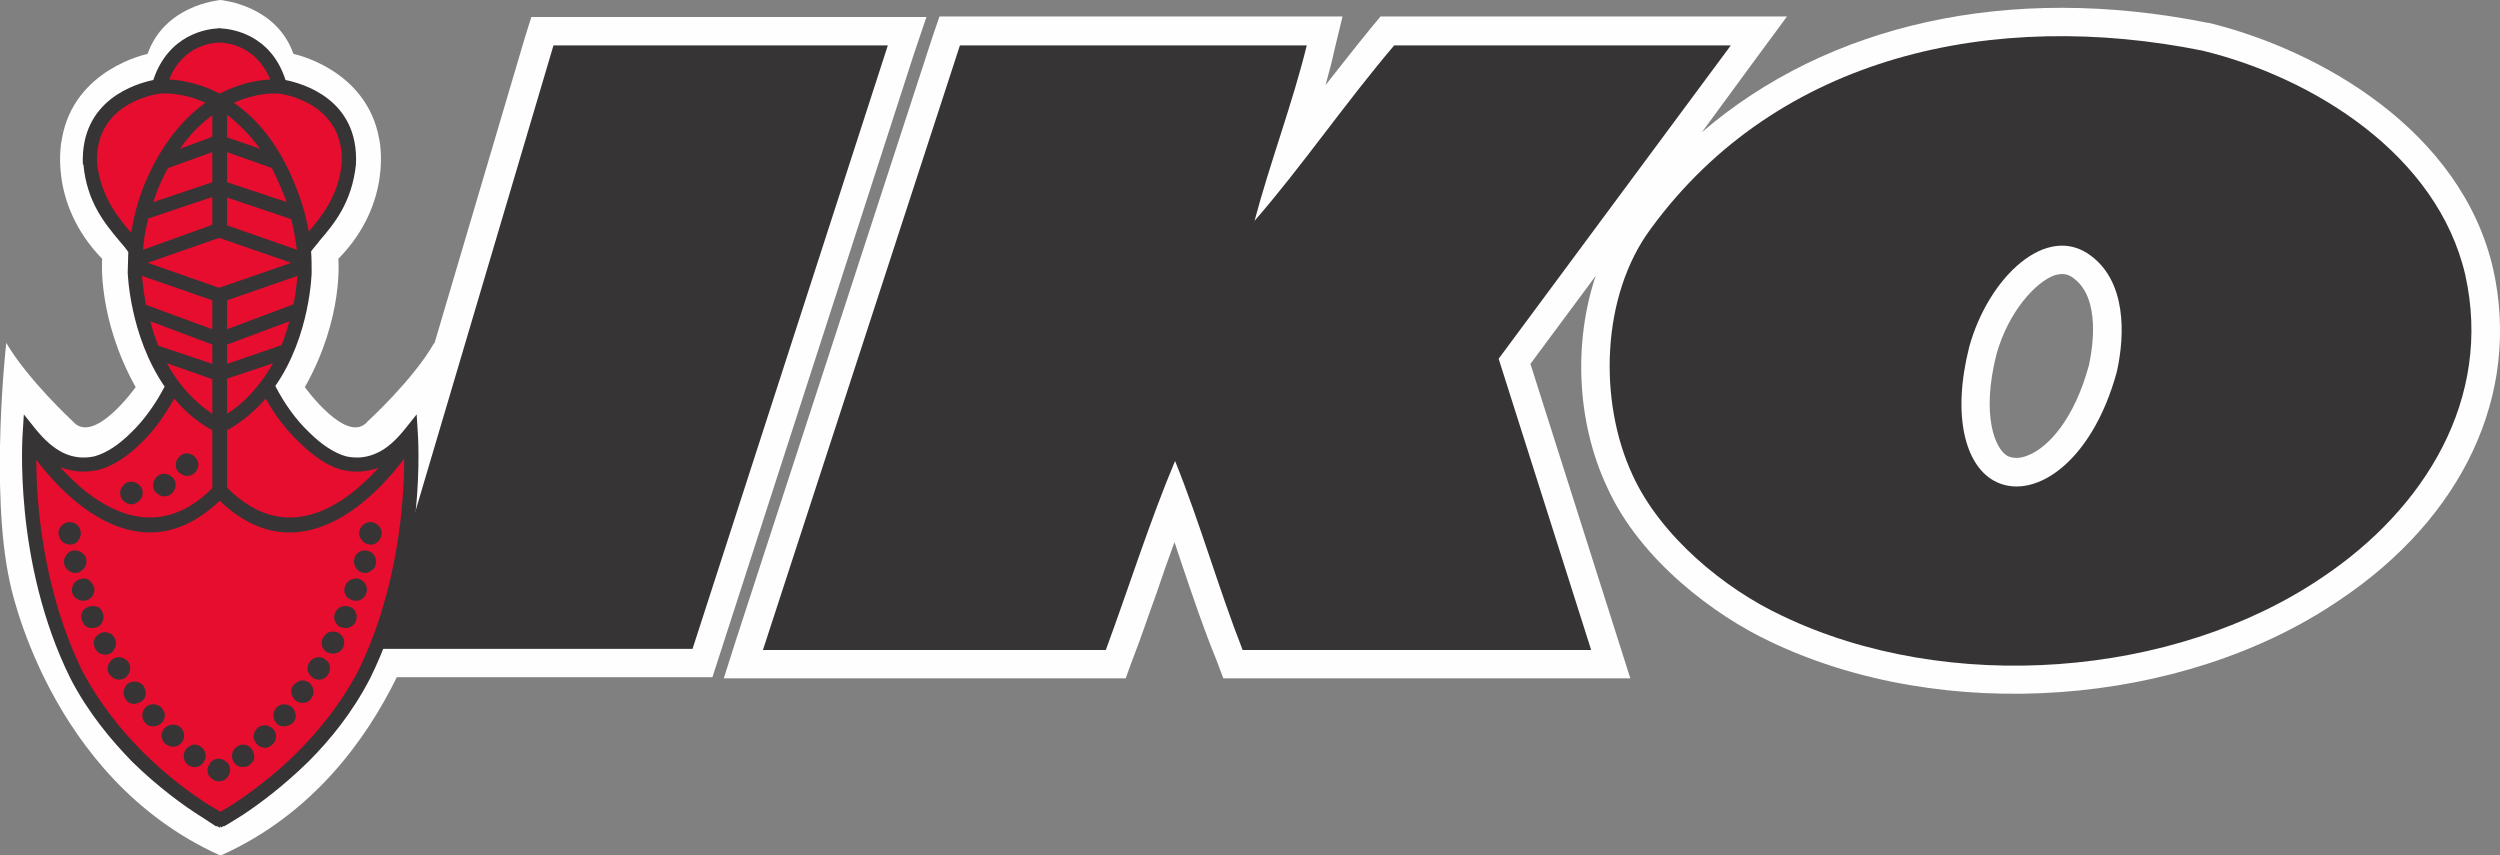
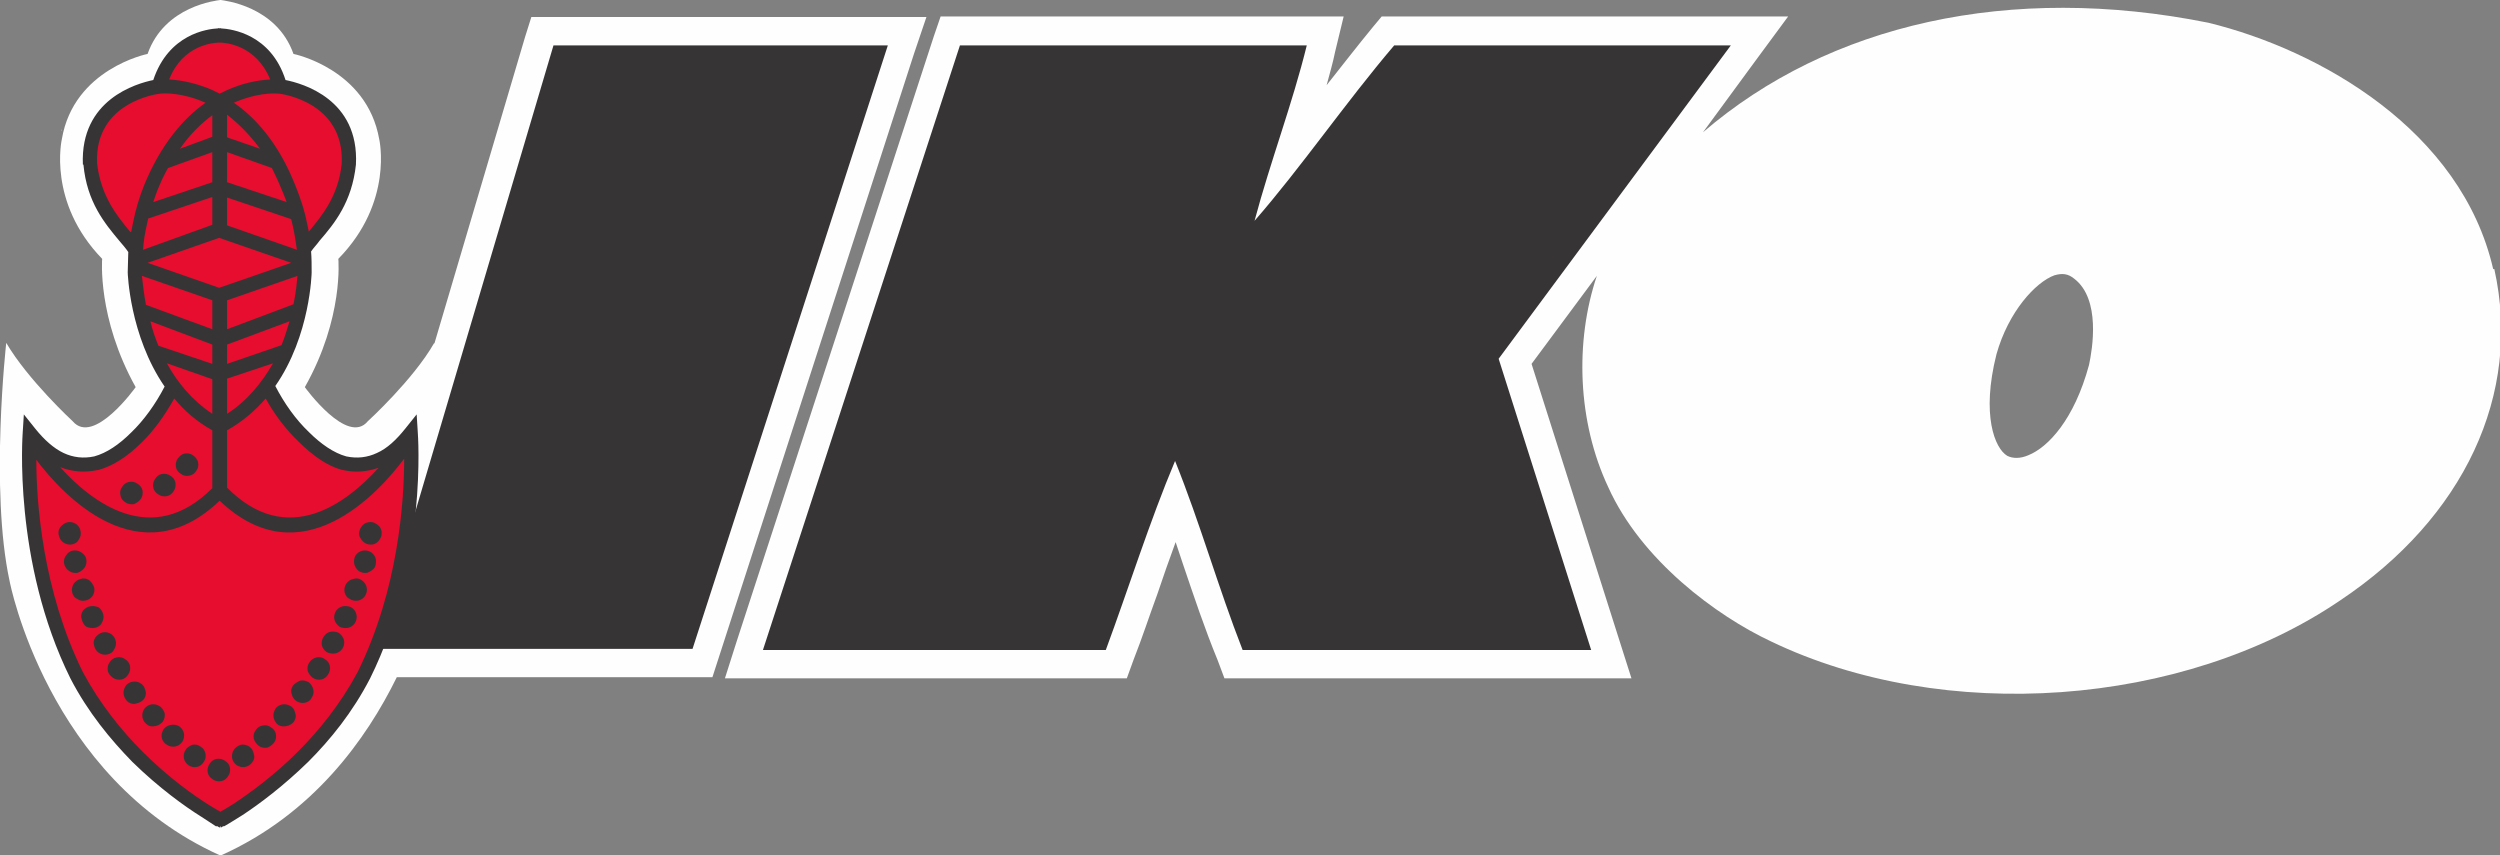
<svg xmlns="http://www.w3.org/2000/svg" xml:space="preserve" width="4404px" height="1507px" version="1.1" style="shape-rendering:geometricPrecision; text-rendering:geometricPrecision; image-rendering:optimizeQuality; fill-rule:evenodd; clip-rule:evenodd" viewBox="0 0 4404 1507">
  <rect x="0" y="0" width="4404" height="1507" fill="#808080" stroke="none" />
  <defs>
    <style type="text/css">
   
    .fil0 {fill:#FEFEFE;fill-rule:nonzero}
    .fil3 {fill:#373435;fill-rule:nonzero}
    .fil2 {fill:white;fill-rule:nonzero}
    .fil1 {fill:#E60D2E;fill-rule:nonzero}
   
  </style>
  </defs>
  <g id="Capa_x0020_1">
    <g id="_620171568">
      <g>
        <path class="fil0" d="M1563 30l-589 0 -38 0 -11 35 -160 541c0,-1 0,-2 0,-2 -37,65 -117,138 -117,138 -36,44 -111,-60 -111,-60 69,-122 59,-226 59,-226 98,-100 72,-211 72,-211 -22,-124 -151,-150 -151,-150 -30,-85 -123,-94 -128,-95l0 0c0,0 -1,0 -1,0 0,0 0,0 0,0l0 0c-6,1 -98,10 -128,95 0,0 -130,26 -151,150 0,0 -26,111 71,211 0,0 -9,104 59,226 0,0 -74,104 -111,60 0,0 -79,-73 -117,-138 0,0 -29,259 6,420 0,0 66,346 371,483 0,0 0,0 0,0l1 0c163,-73 257,-206 310,-314l519 0 37 0 11 -34 344 -1064 22 -65 -69 0z" />
-         <path class="fil0" d="M4392 474c-56,-244 -305,-386 -502,-434l-1 0 -1 0c-349,-70 -668,2 -890,193l91 -124 59 -80 -99 0 -593 0 -24 0 -15 18c-28,34 -55,69 -82,103 5,-19 11,-39 15,-59l15 -62 -63 0 -611 0 -36 0 -12 35 -347 1065 -21 66 69 0 604 0 35 0 12 -33c15,-38 28,-78 42,-116 10,-30 21,-61 32,-91 4,13 9,26 13,39 19,56 38,113 61,169l12 32 34 0 614 0 69 0 -21 -66 -155 -488 115 -155c-39,116 -34,257 20,372 58,129 191,227 287,272 304,146 725,116 1002,-72 219,-146 321,-364 272,-584zm-712 169l0 0c-26,96 -72,145 -107,159 -14,6 -27,6 -37,1 -22,-13 -46,-72 -19,-179 21,-75 69,-127 102,-139 14,-4 24,-3 35,6 47,36 32,124 26,152z" />
+         <path class="fil0" d="M4392 474c-56,-244 -305,-386 -502,-434c-349,-70 -668,2 -890,193l91 -124 59 -80 -99 0 -593 0 -24 0 -15 18c-28,34 -55,69 -82,103 5,-19 11,-39 15,-59l15 -62 -63 0 -611 0 -36 0 -12 35 -347 1065 -21 66 69 0 604 0 35 0 12 -33c15,-38 28,-78 42,-116 10,-30 21,-61 32,-91 4,13 9,26 13,39 19,56 38,113 61,169l12 32 34 0 614 0 69 0 -21 -66 -155 -488 115 -155c-39,116 -34,257 20,372 58,129 191,227 287,272 304,146 725,116 1002,-72 219,-146 321,-364 272,-584zm-712 169l0 0c-26,96 -72,145 -107,159 -14,6 -27,6 -37,1 -22,-13 -46,-72 -19,-179 21,-75 69,-127 102,-139 14,-4 24,-3 35,6 47,36 32,124 26,152z" />
      </g>
      <g>
-         <path class="fil1" d="M392 1449l0 0c3,1 2,1 0,0z" />
-         <path class="fil1" d="M382 1449l0 0c-2,1 -3,1 0,0z" />
        <path class="fil1" d="M724 753c-34,43 -72,71 -131,56 -76,-36 -120,-128 -120,-128 86,-117 67,-242 67,-242 90,-95 78,-149 78,-149 11,-118 -122,-141 -122,-141 -19,-69 -74,-86 -101,-90l0 -1c0,0 -3,0 -8,0 -5,0 -8,0 -8,0l0 1c-27,4 -82,21 -101,90 0,0 -133,23 -122,141 0,0 -12,54 78,149 0,0 -19,125 67,242 0,0 -44,92 -120,128 -59,15 -97,-13 -131,-56 0,0 -28,262 101,469 76,132 195,202 231,222l0 5c1,-1 3,-2 5,-3 2,1 4,2 5,3l0 -5c36,-20 155,-90 231,-222 129,-207 101,-469 101,-469z" />
      </g>
      <path class="fil2" d="M108 231c0,0 0,-1 0,-1 0,-1 0,-1 1,-2l-1 3z" />
      <g>
        <g>
          <path class="fil3" d="M1344 1145l347 -1065 611 0c-25,102 -64,204 -92,309 82,-94 160,-208 246,-309l593 0 -409 552 163 513 -614 0c-43,-110 -75,-224 -119,-333 -45,107 -81,222 -122,333l-604 0z" />
-           <path class="fil3" d="M2876 837c-61,-131 -55,-317 32,-434 225,-308 607,-387 971,-314 195,47 415,183 464,396 48,217 -71,411 -252,532 -262,178 -661,207 -951,68 -103,-48 -215,-141 -264,-248zm635 9l0 0c67,39 173,-26 218,-191 15,-67 16,-158 -45,-204 -78,-60 -181,37 -215,160 -31,123 -6,207 42,235z" />
        </g>
        <g>
          <polygon class="fil3" points="1564,80 975,80 660,1143 1220,1143 " />
-           <polygon class="fil3" points="660,1144 660,1143 660,1143 " />
        </g>
      </g>
      <path class="fil3" d="M390 1429c9,-5 20,-12 23,-14l0 0c27,-18 69,-48 112,-91 37,-37 75,-84 105,-140 72,-146 82,-302 82,-376 -44,59 -181,212 -325,74 -142,136 -277,-11 -323,-72 0,75 11,230 82,374 30,56 68,103 105,140 46,46 90,77 117,94l0 0 15 9c2,1 4,2 5,3l2 -1zm81 -112c5,-2 9,-5 12,-9 3,-4 4,-10 3,-15 -1,-5 -4,-9 -9,-12 -4,-3 -9,-4 -14,-3 -6,1 -10,4 -13,9 -3,4 -4,9 -3,14 2,6 5,10 9,13 4,3 10,4 15,3zm-39 34c5,-1 10,-4 13,-9 3,-4 4,-9 2,-14 -1,-6 -4,-10 -8,-13 -5,-3 -10,-4 -15,-3 -5,2 -10,5 -12,9 -3,4 -4,10 -3,15 1,5 4,9 8,12 5,3 10,4 15,3zm-42 25c5,-1 9,-4 12,-9 3,-4 4,-9 3,-15 -1,-5 -4,-9 -9,-12 -4,-3 -10,-4 -15,-3 -5,1 -9,4 -12,9 -3,4 -4,10 -3,15 1,5 4,9 9,12 4,3 9,4 15,3zm-43 -25c5,-1 9,-4 12,-9 3,-4 4,-9 3,-14 -1,-6 -4,-10 -9,-13 -4,-3 -9,-4 -14,-3 -5,2 -10,5 -12,9 -3,4 -4,10 -3,15 1,5 4,9 8,12 4,3 10,4 15,3zm-38 -36c5,-1 9,-4 12,-8 3,-5 4,-10 3,-15 -1,-5 -4,-10 -9,-13 -4,-2 -9,-3 -14,-2 -6,1 -10,4 -13,8 -3,5 -4,10 -3,15 1,5 5,10 9,12 4,3 10,4 15,3zm-35 -36c5,-1 10,-4 13,-8 3,-5 4,-10 3,-15 -2,-5 -5,-10 -9,-12 -4,-3 -10,-4 -15,-3 -5,1 -9,4 -12,8 -3,5 -4,10 -3,15 1,5 4,10 9,13 4,3 9,3 14,2zm-33 -40c5,-1 10,-4 13,-8 3,-5 4,-10 2,-15 -1,-5 -4,-10 -8,-12 -4,-3 -10,-4 -15,-3 -5,1 -10,4 -12,8 -3,5 -4,10 -3,15 1,5 4,10 8,13 5,3 10,4 15,2zm-27 -42c5,-1 9,-4 12,-9 3,-4 4,-10 3,-15 -1,-5 -4,-9 -9,-12 -4,-3 -9,-4 -14,-3 -6,1 -10,4 -13,9 -3,4 -4,9 -3,15 1,5 5,9 9,12 4,3 10,4 15,3zm-25 -44c5,-1 10,-4 12,-9 3,-4 4,-10 3,-14 -1,-6 -4,-10 -8,-13 -5,-3 -10,-4 -15,-3 -5,1 -10,5 -13,9 -3,5 -4,9 -2,15 1,5 4,9 8,12 5,3 10,4 15,3zm-22 -47c5,-1 10,-4 12,-8 3,-5 4,-10 3,-15 -1,-5 -4,-10 -8,-13 -5,-2 -10,-3 -15,-2 -5,1 -10,4 -13,8 -3,5 -4,10 -2,15 1,5 4,10 8,13 4,2 10,3 15,2zm-17 -48c6,-1 10,-4 13,-8 3,-5 4,-10 3,-15 -2,-5 -5,-10 -9,-13 -4,-3 -10,-4 -15,-2 -5,1 -9,4 -12,8 -3,5 -4,10 -3,15 1,5 4,10 9,12 4,3 9,4 14,3zm-13 -49c5,-2 9,-5 12,-9 3,-4 4,-10 3,-15 -1,-5 -4,-9 -9,-12 -4,-3 -10,-4 -15,-3 -5,1 -9,4 -12,9 -3,4 -4,9 -3,14 1,5 4,10 9,13 4,3 10,4 15,3zm-10 -50c5,-1 10,-4 12,-9 3,-4 4,-9 3,-14 -1,-6 -4,-10 -8,-13 -5,-3 -10,-4 -15,-3 -5,1 -10,5 -13,9 -3,4 -4,10 -2,15 1,5 4,9 8,12 5,3 10,4 15,3zm530 0c5,-1 9,-4 12,-9 3,-4 4,-9 3,-15 -1,-5 -4,-9 -9,-12 -4,-3 -9,-4 -14,-3 -6,1 -10,4 -13,9 -3,4 -4,10 -3,15 2,5 5,9 9,12 4,3 10,4 15,3zm-10 50c5,-2 10,-5 13,-9 2,-4 3,-10 2,-15 -1,-5 -4,-9 -8,-12 -5,-3 -10,-4 -15,-3 -5,1 -10,4 -13,9 -2,4 -3,9 -2,14 1,5 4,10 8,13 5,3 10,4 15,3zm-16 49c5,-1 9,-4 12,-8 3,-5 4,-10 3,-15 -1,-5 -4,-10 -9,-13 -4,-3 -9,-4 -15,-2 -5,1 -9,4 -12,8 -3,5 -4,10 -3,15 1,5 4,10 9,12 4,3 10,4 15,3zm-18 48c5,-1 9,-4 12,-8 3,-5 4,-10 3,-15 -1,-5 -4,-10 -9,-13 -4,-2 -9,-3 -15,-2 -5,1 -9,4 -12,8 -3,5 -4,10 -3,15 1,5 5,10 9,13 4,2 10,3 15,2zm-22 45c5,-1 9,-4 12,-8 3,-4 4,-10 3,-15 -1,-5 -4,-9 -9,-13 -4,-2 -9,-3 -15,-2 -5,1 -9,4 -12,9 -3,4 -4,10 -3,15 1,4 4,9 9,12 4,2 10,3 15,2zm-25 46c5,-1 9,-4 12,-9 3,-4 4,-10 3,-15 -1,-5 -4,-9 -9,-12 -4,-3 -9,-4 -14,-3 -5,1 -10,4 -13,9 -3,4 -4,9 -3,15 2,5 5,9 9,12 4,3 10,4 15,3zm-29 41c5,-1 10,-4 12,-9 3,-4 4,-9 3,-14 -1,-5 -4,-10 -8,-13 -5,-3 -10,-4 -15,-3 -5,2 -10,5 -13,9 -3,4 -4,10 -2,15 1,5 4,9 8,12 5,3 10,4 15,3zm-32 41c5,-1 10,-4 13,-8 3,-5 4,-10 2,-15 -1,-5 -4,-10 -8,-12 -5,-3 -10,-4 -15,-3 -5,1 -10,4 -12,8 -3,5 -4,10 -3,15 1,5 4,10 8,13 5,3 10,3 15,2zm-172 -441c6,-1 10,-4 13,-9 3,-4 4,-9 3,-14 -1,-6 -5,-10 -9,-13 -4,-3 -10,-4 -15,-3 -5,1 -9,5 -12,9 -3,4 -4,10 -3,15 1,5 4,9 9,12 4,3 9,4 14,3zm-39 36c5,-1 9,-4 12,-9 3,-4 4,-10 3,-15 -1,-5 -4,-9 -9,-12 -4,-3 -10,-4 -15,-3 -5,1 -9,4 -12,9 -3,4 -4,10 -3,15 1,5 4,9 9,12 4,3 9,4 15,3zm-58 14c5,-2 9,-5 12,-9 3,-4 4,-10 3,-15 -1,-5 -4,-9 -9,-12 -4,-3 -9,-4 -15,-3 -5,1 -9,4 -12,9 -3,4 -4,9 -3,14 1,6 4,10 9,13 4,3 10,4 15,3zm138 -492l0 -49 -113 38c-1,5 -2,9 -3,14 -3,13 -5,26 -6,41l122 -44zm0 -75l0 -53 -78 28c-7,12 -13,25 -19,40 -2,6 -5,13 -7,20l104 -35zm0 -80l0 -38c-19,14 -39,33 -57,59l57 -21zm26 -39l0 40 58 20c-19,-26 -39,-45 -58,-60zm0 66l0 53 105 35c-3,-7 -5,-14 -8,-20 -6,-15 -12,-28 -18,-40l-79 -28zm0 80l0 49 123 43c-2,-14 -4,-28 -7,-41 -1,-5 -2,-9 -3,-13l-113 -38zm-26 512l0 -102c-27,-15 -49,-34 -67,-56 -17,30 -36,57 -58,78 -24,24 -50,41 -76,48l-1 0c-23,5 -45,3 -66,-5 55,61 161,144 268,37zm0 -131l0 -61 -80 -28c18,33 44,65 80,89zm0 -88l0 -34 -109 -41c3,14 8,28 14,43l95 32zm0 -61l0 -51 -124 -43c1,10 3,28 7,51l117 43zm26 -51l0 51 117 -44c5,-23 6,-41 7,-50l-124 43zm0 78l0 34 96 -33c6,-15 10,-29 14,-42l-110 41zm0 60l0 62c36,-23 62,-56 81,-89l-81 27zm0 91l0 101c107,108 212,26 267,-35 -20,7 -41,9 -63,4l-1 0c-26,-7 -52,-25 -77,-50 -22,-21 -42,-47 -58,-76 -18,21 -41,41 -68,56zm-102 -618c19,1 53,6 89,25 36,-19 69,-24 89,-25 -25,-61 -79,-65 -89,-65l0 0c-11,0 -65,4 -89,65zm114 41c39,27 79,72 108,145 8,20 16,42 21,68 1,5 2,10 3,14l0 0c23,-28 52,-62 58,-120 5,-110 -110,-123 -110,-123l-2 0c-9,-1 -40,-1 -78,16zm136 262c1,12 1,24 1,37l0 0c0,0 -2,111 -64,200 16,31 36,59 59,81 21,21 44,37 66,43l0 0c19,4 37,2 54,-6 18,-8 34,-23 50,-43l20 -25 2 32c0,1 18,227 -84,433l0 0c-31,60 -70,108 -109,147 -44,43 -87,75 -116,94l0 0c-8,5 -32,20 -33,20l0 -1c-3,2 -5,3 -5,3l-1 -3 -1 3c0,0 -2,-1 -5,-3l-1 1 -26 -17 0 0c-29,-18 -75,-51 -122,-97 -38,-39 -78,-87 -109,-147l0 0c-102,-206 -84,-432 -84,-433l2 -32 20 25c16,20 33,35 50,43 17,8 35,10 54,6l0 0c22,-6 44,-21 65,-42 22,-21 43,-50 59,-81 -62,-90 -65,-201 -65,-201l0 0c0,-13 1,-25 1,-36 -4,-6 -10,-13 -16,-20 -25,-30 -57,-68 -63,-134l-1 0c-5,-115 95,-143 124,-149 27,-81 95,-90 114,-91l0 0c0,0 1,-1 3,0 1,-1 2,0 2,0l0 0c19,1 88,10 114,91 30,6 130,34 124,149l0 0c-7,66 -38,104 -64,134 -5,7 -11,13 -15,19zm-186 -262c-40,-18 -73,-17 -80,-16l0 0c-1,0 -116,13 -111,123 7,58 35,92 58,120l2 1c1,-5 2,-10 3,-15 5,-26 12,-48 20,-68 30,-73 70,-118 108,-145zm151 282l-127 -44 -126 44 126 44 127 -44z" />
    </g>
  </g>
</svg>